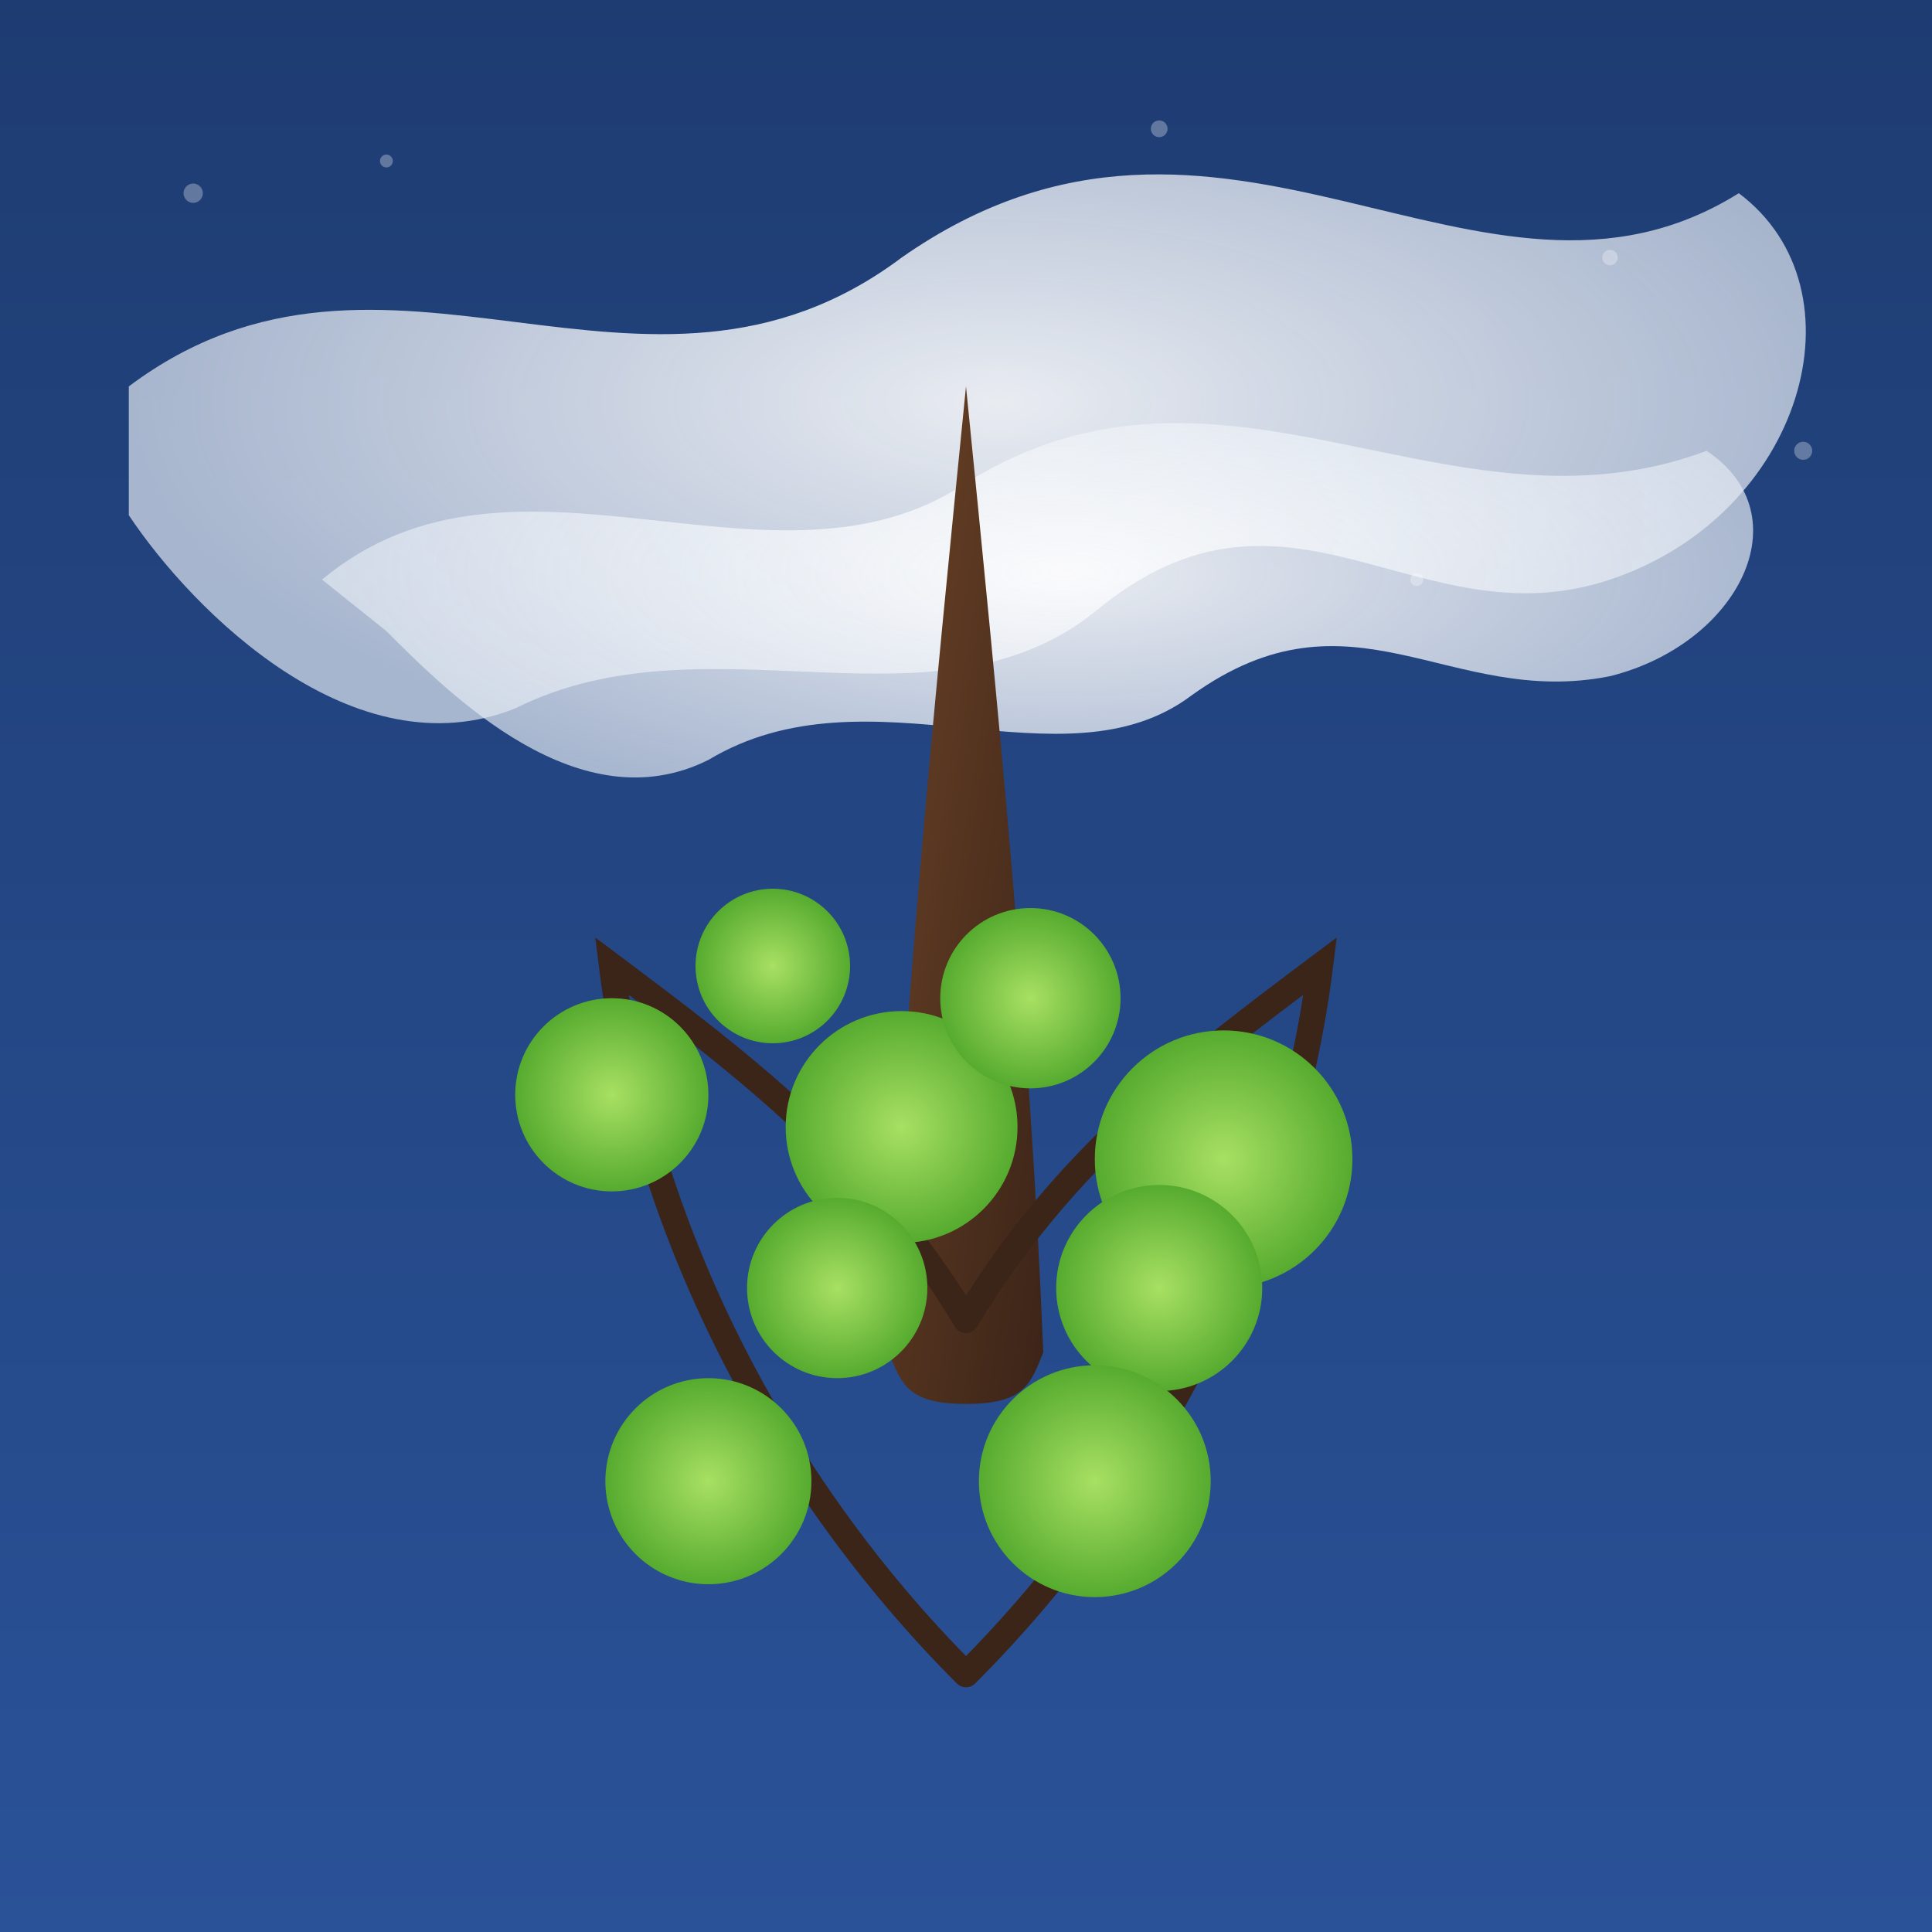
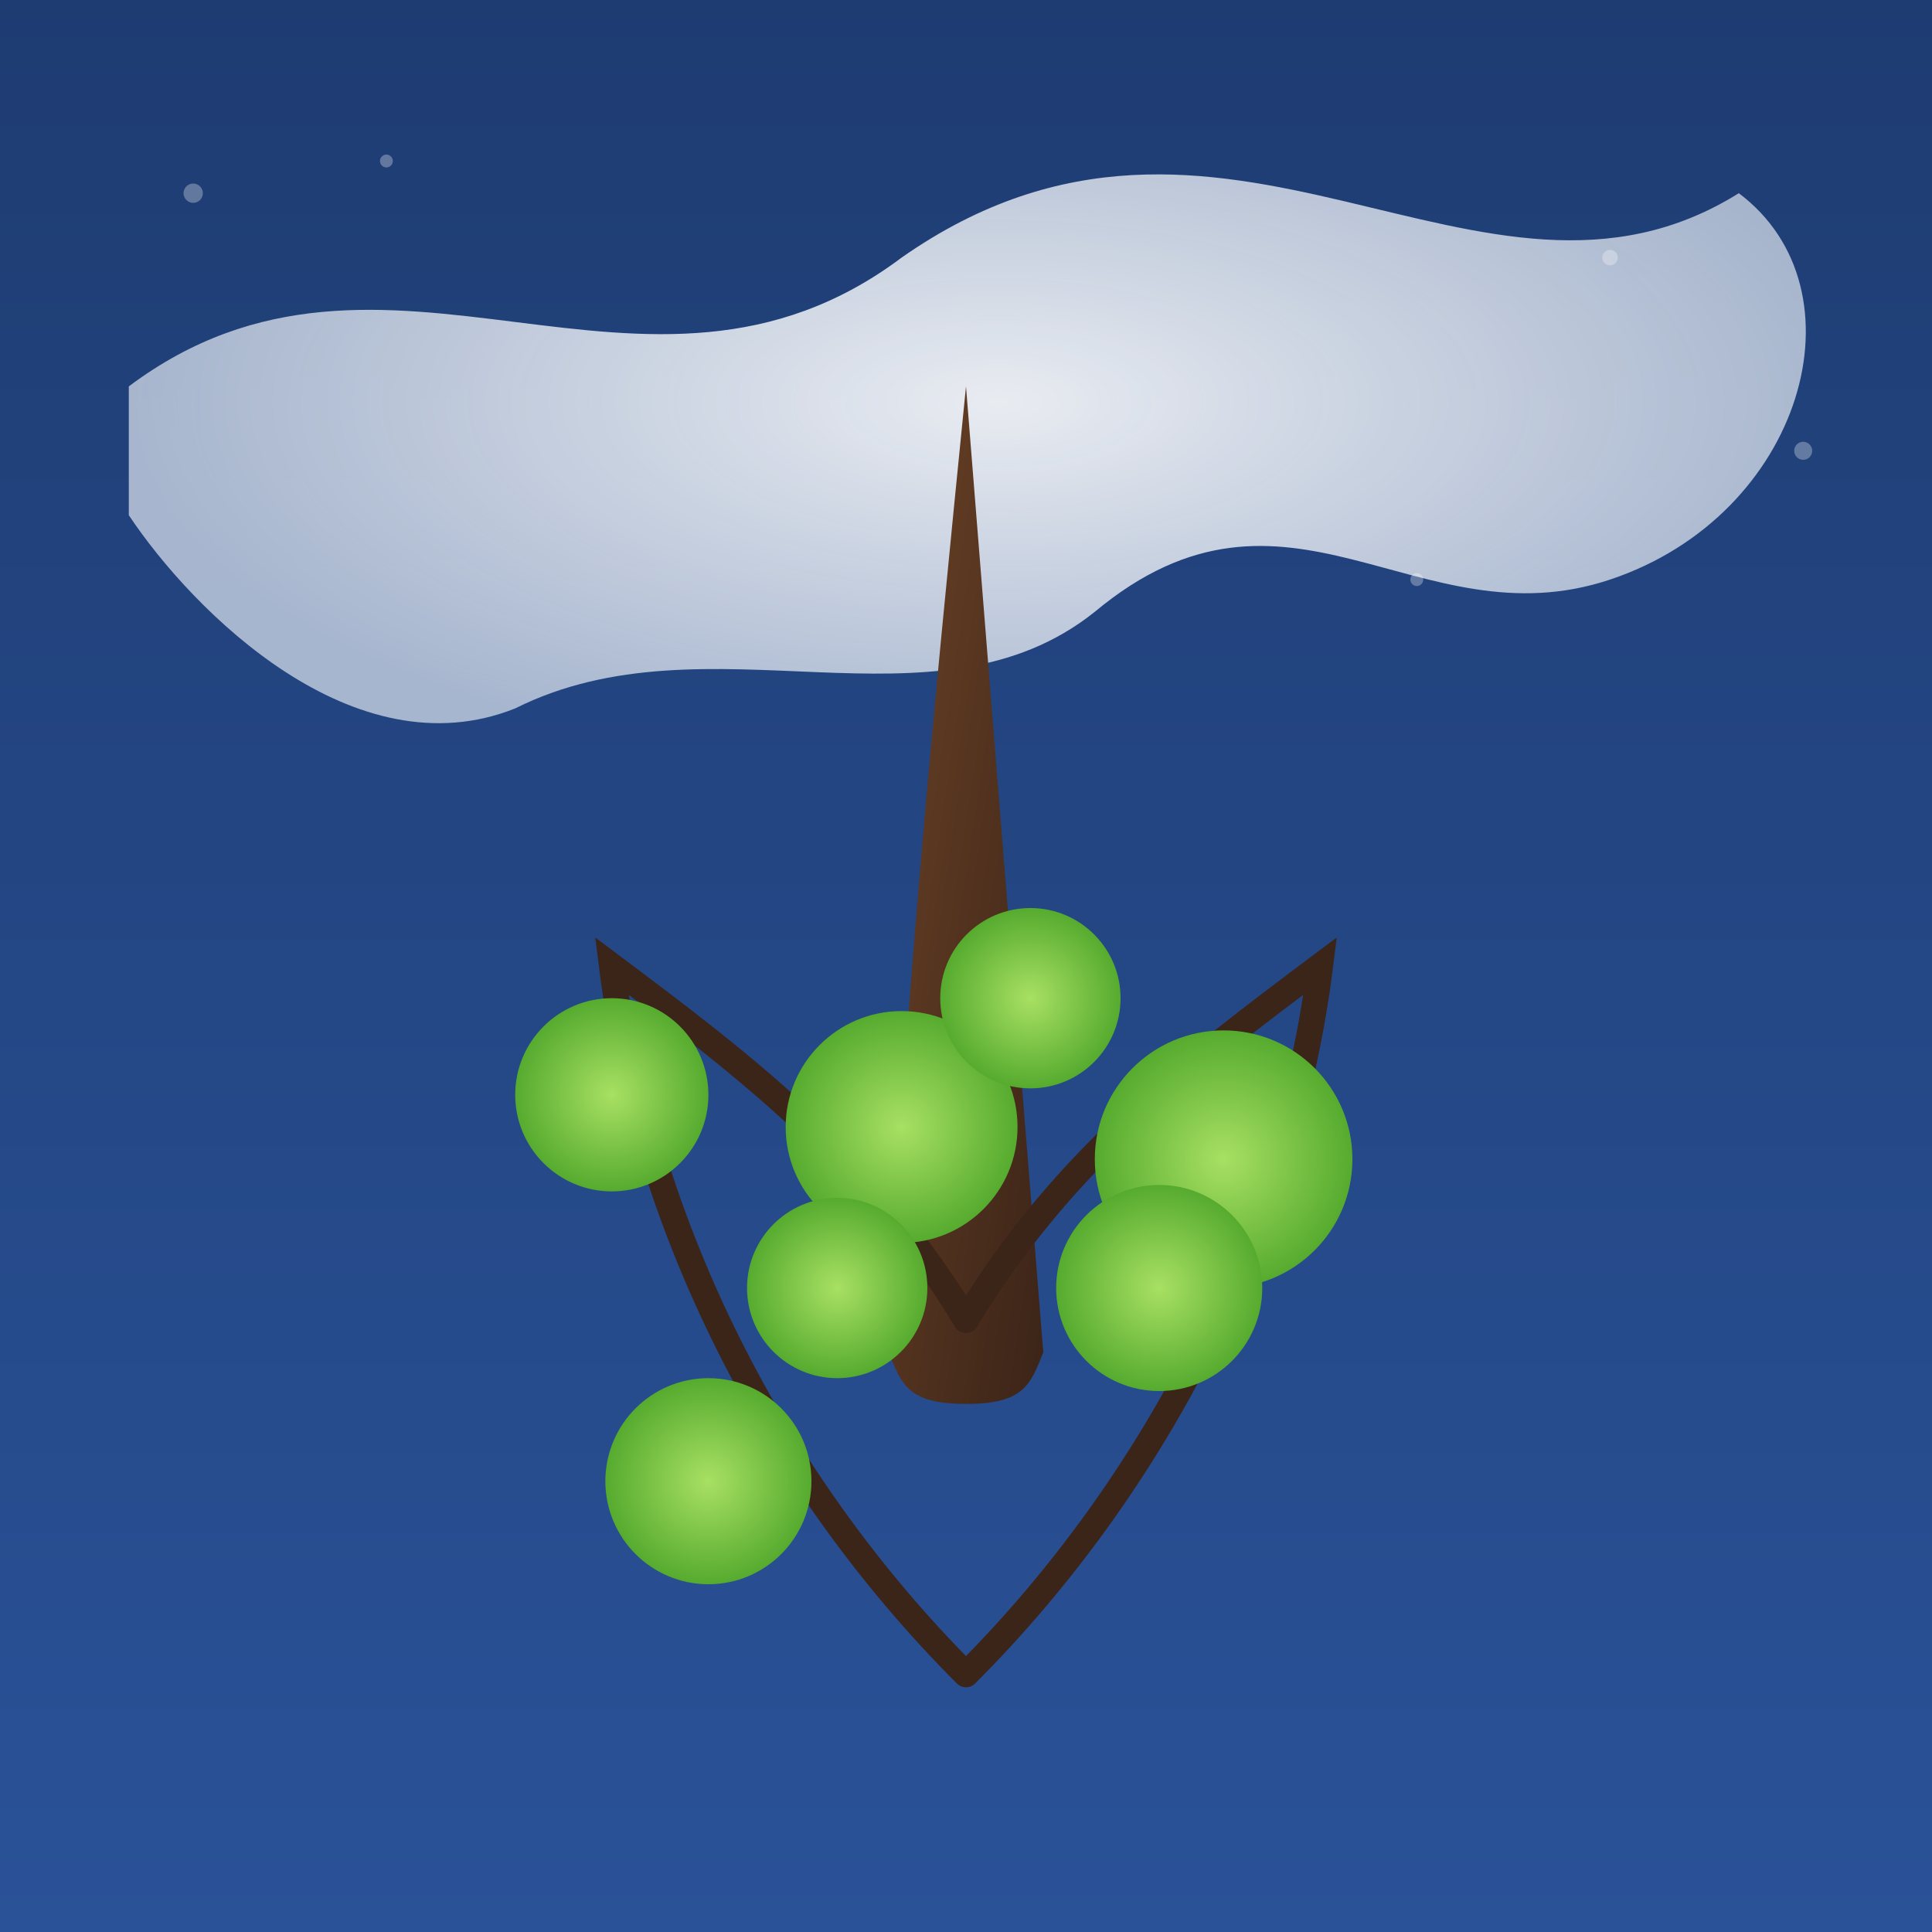
<svg xmlns="http://www.w3.org/2000/svg" viewBox="0 0 300 300">
  <defs>
    <linearGradient id="skyGrad" x1="0" y1="0" x2="0" y2="1">
      <stop offset="0%" stop-color="#1e3c72" />
      <stop offset="100%" stop-color="#2a5298" />
    </linearGradient>
    <radialGradient id="cloudGrad" cx="50%" cy="50%" r="50%">
      <stop offset="0%" stop-color="#ffffff" stop-opacity="0.9" />
      <stop offset="100%" stop-color="#e0e7f1" stop-opacity="0.7" />
    </radialGradient>
    <linearGradient id="woodGrad" x1="0" y1="0" x2="1" y2="1">
      <stop offset="0%" stop-color="#6b4226" />
      <stop offset="100%" stop-color="#3b2418" />
    </linearGradient>
    <radialGradient id="leafGrad" cx="50%" cy="50%" r="50%">
      <stop offset="0%" stop-color="#a8e063" />
      <stop offset="100%" stop-color="#56ab2f" />
    </radialGradient>
    <filter id="cloudBlur" x="-20%" y="-20%" width="140%" height="140%">
      <feGaussianBlur in="SourceGraphic" stdDeviation="4" />
    </filter>
  </defs>
  <rect width="300" height="300" fill="url(#skyGrad)" />
  <g filter="url(#cloudBlur)">
    <path d="M20,60 c40,-30 80,10 120,-20 c50,-35 90,15 130,-10 c20,15 10,50 -20,60 -30,10 -50,-20 -80,5 -25,20 -60,0 -90,15 -25,10 -50,-15 -60,-30Z" fill="url(#cloudGrad)" />
-     <path d="M50,90 c30,-25 70,5 100,-15 c40,-25 75,10 115,-5 c15,10 5,30 -15,35 -25,5 -40,-15 -65,3 -20,15 -50,-5 -75,10 -20,10 -40,-10 -50,-20Z" fill="url(#cloudGrad)" />
  </g>
-   <path d="M150,60            c-5,50 -10,100 -12,150            c2,5 3,8 12,8            c9,0 10,-3 12,-8            c-2,-50 -7,-100 -12,-150Z" fill="url(#woodGrad)" />
+   <path d="M150,60            c-5,50 -10,100 -12,150            c2,5 3,8 12,8            c9,0 10,-3 12,-8            Z" fill="url(#woodGrad)" />
  <g>
    <path d="M150,260              c-30,-30 -50,-70 -55,-110              c20,15 40,30 55,55              M150,260              c30,-30 50,-70 55,-110              c-20,15 -40,30 -55,55" stroke="#3b2418" stroke-width="4" fill="none" stroke-linecap="round" />
    <circle cx="95" cy="170" r="15" fill="url(#leafGrad)" />
-     <circle cx="120" cy="150" r="12" fill="url(#leafGrad)" />
    <circle cx="140" cy="175" r="18" fill="url(#leafGrad)" />
    <circle cx="160" cy="155" r="14" fill="url(#leafGrad)" />
    <circle cx="190" cy="180" r="20" fill="url(#leafGrad)" />
    <circle cx="180" cy="200" r="16" fill="url(#leafGrad)" />
    <circle cx="130" cy="200" r="14" fill="url(#leafGrad)" />
-     <circle cx="170" cy="230" r="18" fill="url(#leafGrad)" />
    <circle cx="110" cy="230" r="16" fill="url(#leafGrad)" />
  </g>
  <g fill="#fff" opacity="0.3">
    <circle cx="30" cy="30" r="1.5" />
    <circle cx="60" cy="25" r="1" />
    <circle cx="250" cy="40" r="1.2" />
    <circle cx="280" cy="70" r="1.4" />
    <circle cx="220" cy="90" r="1" />
-     <circle cx="180" cy="20" r="1.3" />
  </g>
</svg>